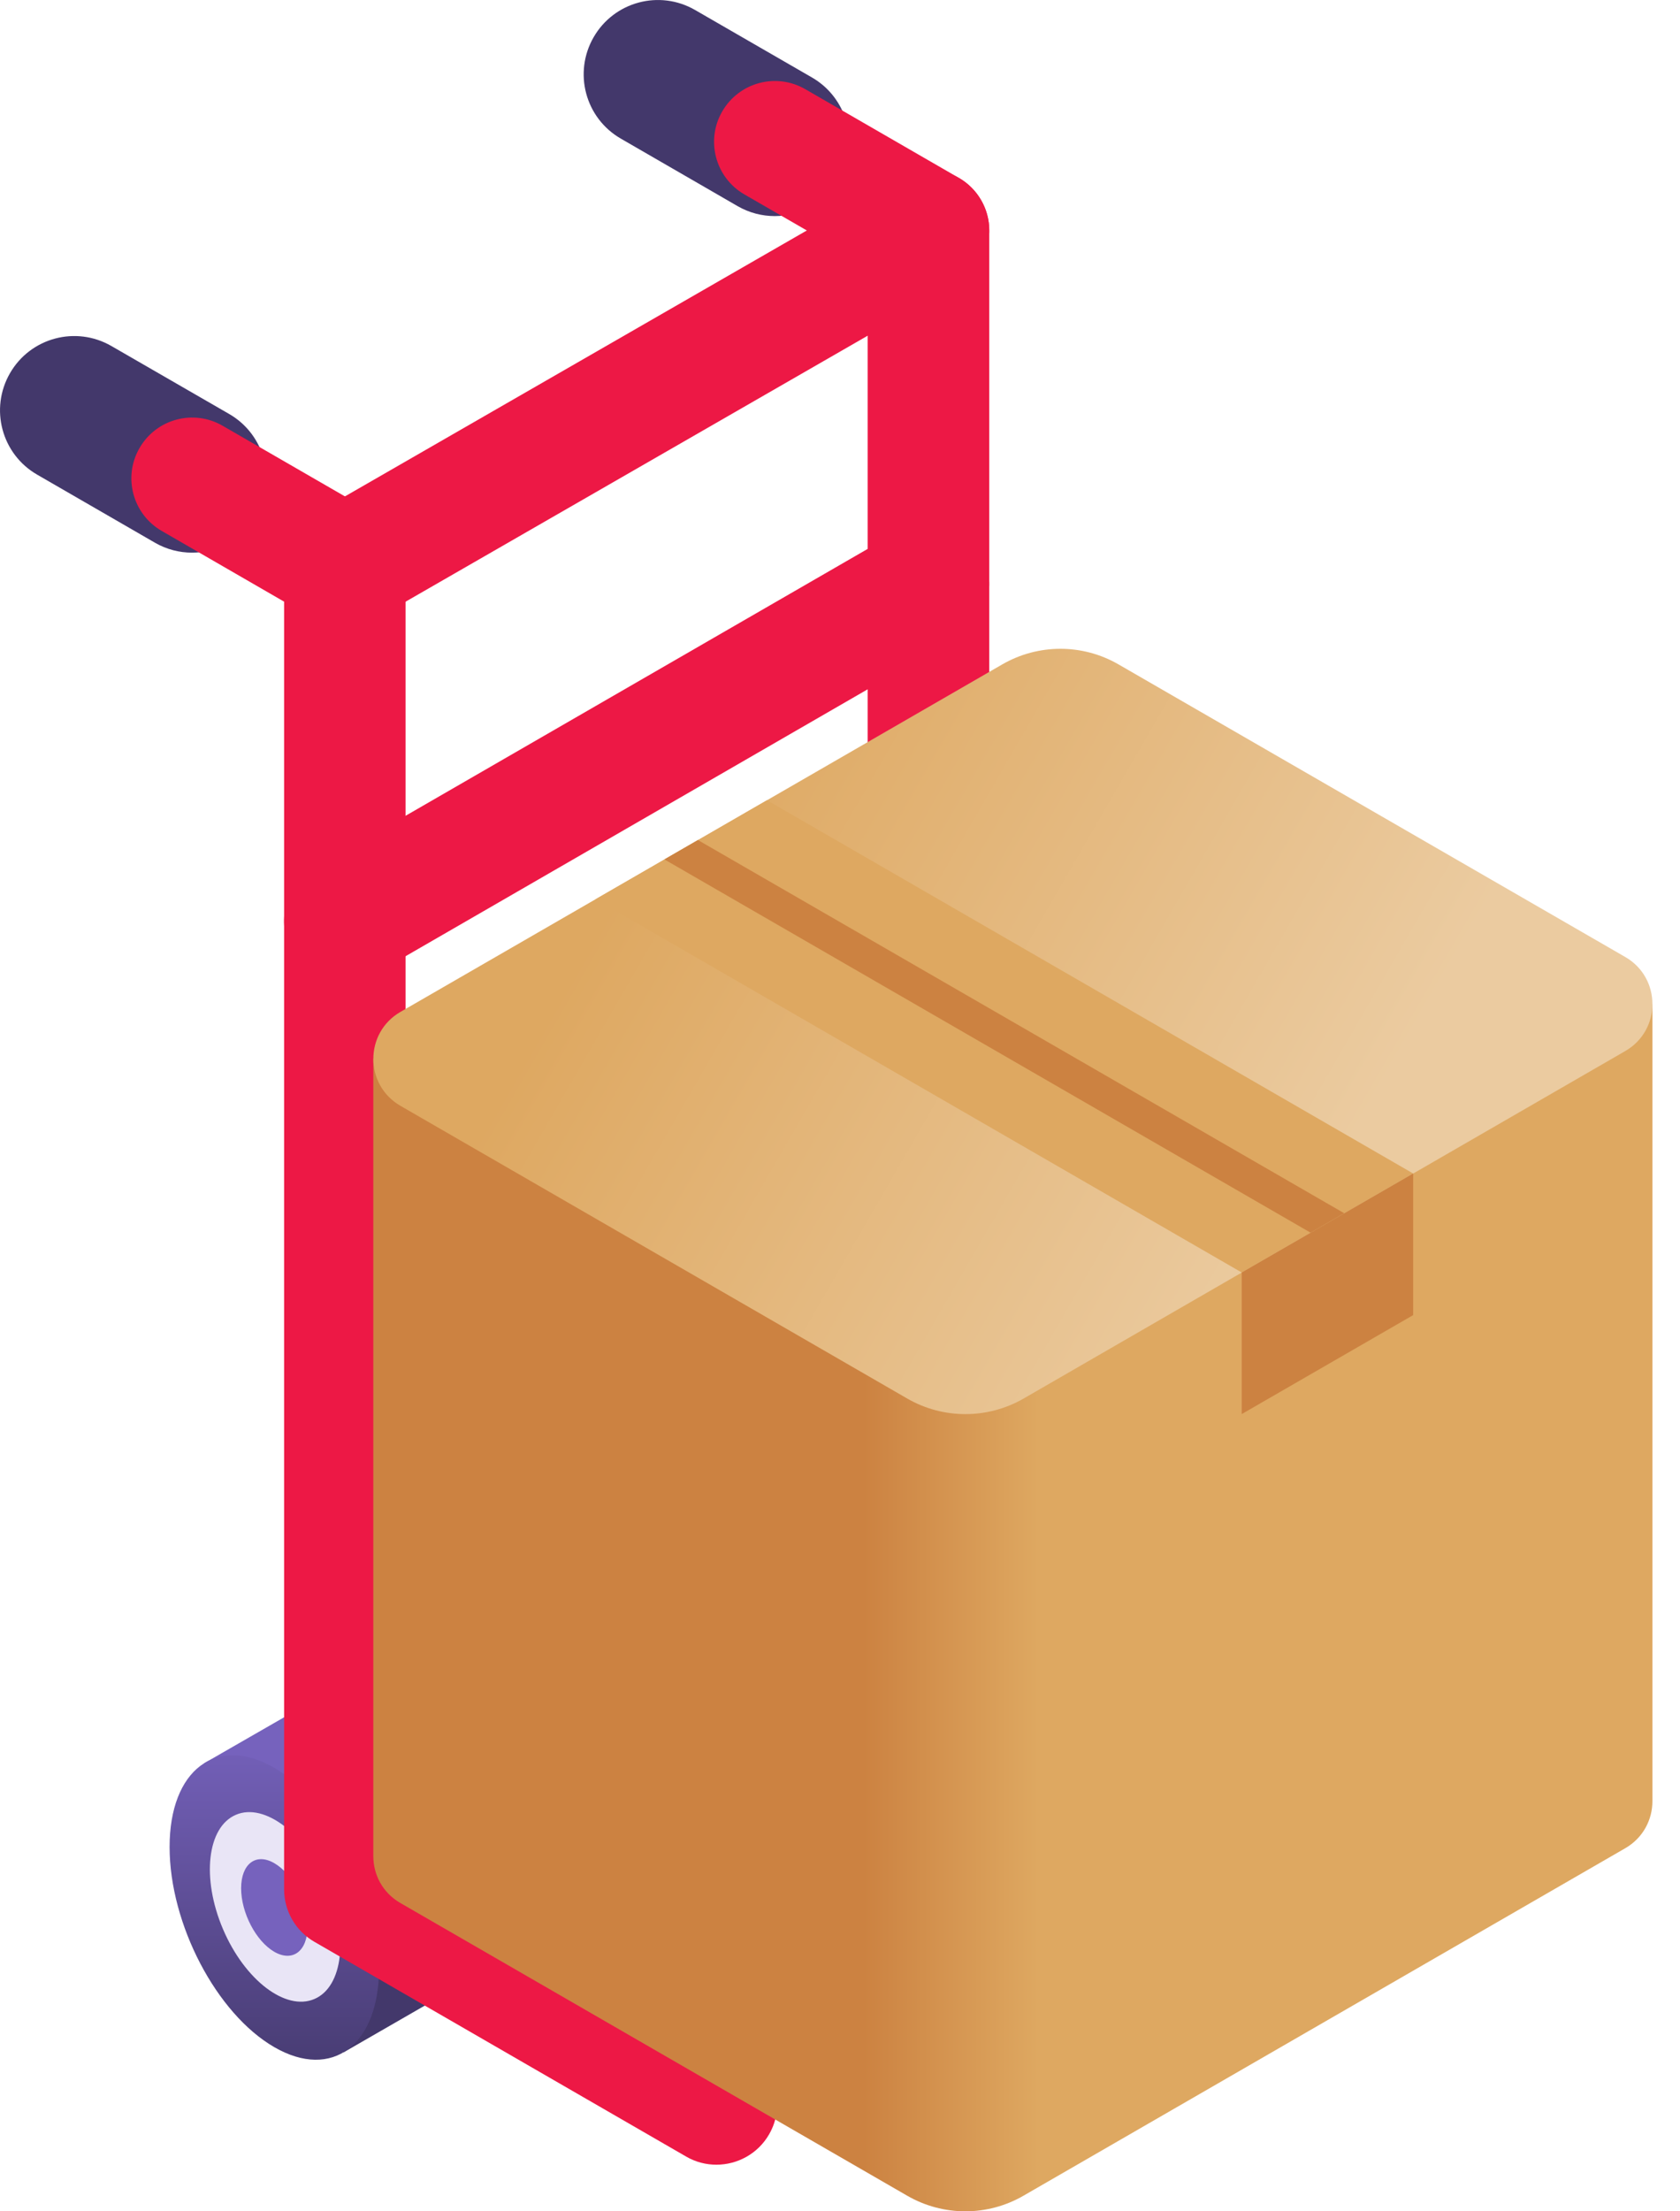
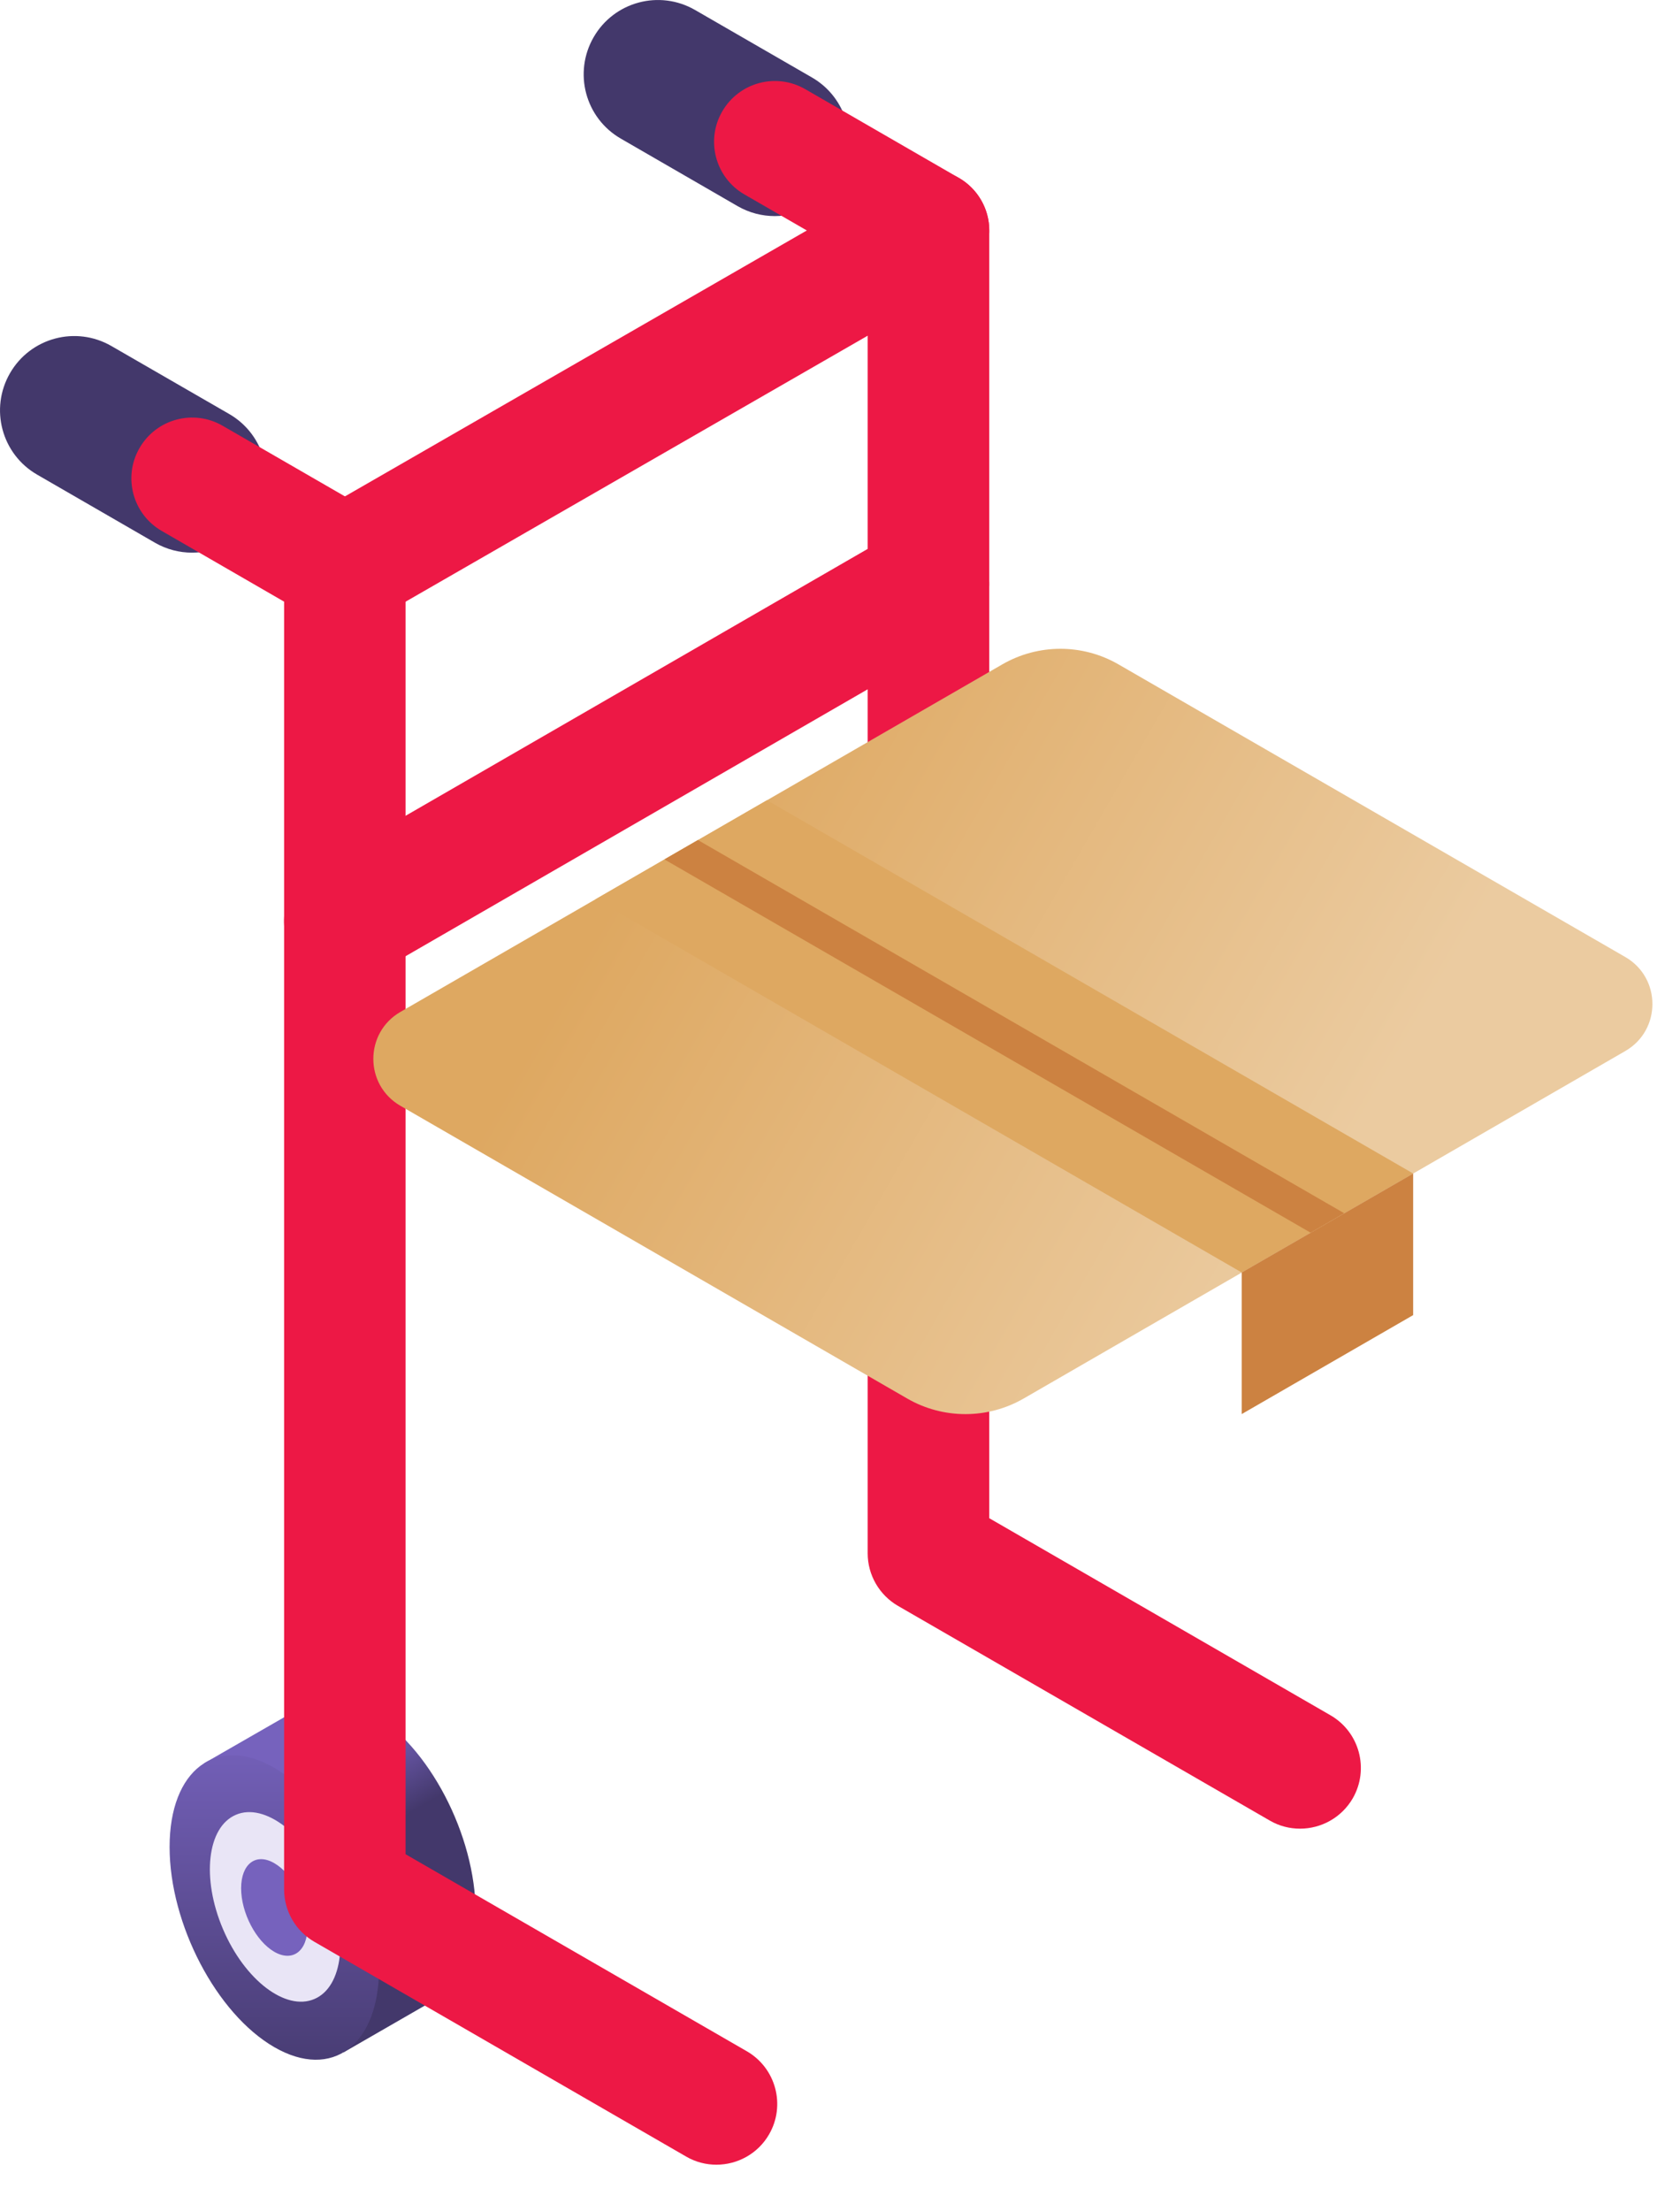
<svg xmlns="http://www.w3.org/2000/svg" width="19" height="25" viewBox="0 0 19 25" fill="none">
  <path d="M2.172 6.248C2.029 6.248 1.885 6.212 1.753 6.136L0.42 5.366C0.018 5.134 -0.119 4.621 0.113 4.219C0.345 3.817 0.858 3.68 1.26 3.912L2.593 4.681C2.994 4.913 3.132 5.427 2.9 5.828C2.744 6.098 2.462 6.248 2.172 6.248Z" fill="#43386B" />
  <path d="M8.762 2.443C8.62 2.443 8.475 2.407 8.343 2.331L7.021 1.567C6.619 1.335 6.482 0.822 6.714 0.42C6.946 0.018 7.459 -0.119 7.861 0.113L9.183 0.876C9.585 1.108 9.722 1.621 9.49 2.023C9.335 2.293 9.053 2.443 8.762 2.443Z" fill="#43386B" />
  <path d="M2.313 19.932L3.439 19.285L3.439 19.285C3.644 19.176 3.907 19.192 4.195 19.358C4.849 19.735 5.379 20.748 5.379 21.621C5.379 22.1 5.219 22.437 4.966 22.58L4.966 22.581L3.886 23.203L2.313 19.932Z" fill="url(#paint0_linear)" />
  <path d="M1.918 20.881C1.918 20.009 2.448 19.608 3.102 19.986C3.756 20.363 4.287 21.377 4.287 22.249C4.287 23.121 3.756 23.522 3.102 23.144C2.448 22.766 1.918 21.753 1.918 20.881Z" fill="url(#paint1_linear)" />
  <path d="M3.555 22.6C3.881 22.462 3.946 21.883 3.701 21.308C3.456 20.732 2.993 20.378 2.668 20.517C2.342 20.656 2.277 21.235 2.522 21.81C2.767 22.385 3.23 22.739 3.555 22.6Z" fill="#E9E5F6" />
  <path d="M2.727 21.348C2.727 21.071 2.895 20.944 3.102 21.064C3.31 21.184 3.478 21.505 3.478 21.782C3.478 22.058 3.31 22.186 3.102 22.066C2.895 21.946 2.727 21.625 2.727 21.348Z" fill="#7662BD" />
  <path d="M8.102 24.473C7.986 24.473 7.868 24.444 7.76 24.381L3.557 21.954C3.344 21.832 3.213 21.605 3.213 21.359V6.802L1.83 6.003C1.501 5.814 1.388 5.393 1.578 5.065C1.768 4.736 2.188 4.623 2.517 4.813L4.244 5.81C4.456 5.933 4.587 6.16 4.587 6.406V20.963L8.447 23.191C8.775 23.381 8.888 23.801 8.698 24.13C8.571 24.35 8.34 24.473 8.102 24.473Z" fill="#ED1845" />
  <path d="M14.703 20.674C14.586 20.674 14.468 20.645 14.36 20.582L10.157 18.156C9.944 18.033 9.813 17.806 9.813 17.561V3.003L8.419 2.198C8.091 2.009 7.978 1.588 8.168 1.26C8.358 0.931 8.778 0.818 9.107 1.008L10.844 2.011C11.057 2.134 11.188 2.361 11.188 2.607V17.164L15.047 19.392C15.376 19.582 15.488 20.002 15.299 20.331C15.171 20.551 14.94 20.674 14.703 20.674Z" fill="#ED1845" />
  <path d="M3.9 7.093C3.663 7.093 3.431 6.969 3.304 6.748C3.115 6.419 3.228 5.999 3.557 5.81L10.158 2.011C10.487 1.822 10.907 1.935 11.097 2.264C11.286 2.593 11.173 3.013 10.844 3.202L4.242 7.001C4.134 7.063 4.017 7.093 3.9 7.093Z" fill="#ED1845" />
  <path d="M3.9 11.101C3.663 11.101 3.432 10.978 3.305 10.757C3.115 10.428 3.227 10.008 3.556 9.818L10.157 6.007C10.486 5.817 10.906 5.93 11.096 6.259C11.286 6.587 11.173 7.008 10.845 7.197L4.243 11.009C4.135 11.071 4.017 11.101 3.9 11.101Z" fill="#ED1845" />
-   <path d="M18.688 20.364V11.351L4.222 11.971V20.984C4.222 21.191 4.324 21.397 4.529 21.515L10.259 24.823C10.667 25.059 11.169 25.059 11.576 24.823L18.381 20.895C18.585 20.777 18.688 20.57 18.688 20.364Z" fill="url(#paint2_linear)" />
  <path d="M4.529 11.44L11.334 7.512C11.742 7.276 12.244 7.276 12.651 7.512L18.382 10.82C18.79 11.056 18.79 11.646 18.382 11.882L11.577 15.811C11.169 16.046 10.667 16.046 10.26 15.811L4.529 12.502C4.12 12.266 4.12 11.676 4.529 11.44Z" fill="url(#paint3_linear)" />
  <path d="M6.735 10.167L14.043 14.386L15.982 13.267L8.674 9.047L6.735 10.167Z" fill="#DEA861" />
  <path d="M7.893 9.497L15.202 13.716L14.822 13.936L7.514 9.716L7.893 9.497Z" fill="#CC8241" />
  <path d="M14.043 14.386V15.987L15.982 14.868V13.267L14.043 14.386Z" fill="#CC8241" />
  <defs>
    <linearGradient id="paint0_linear" x1="3.96" y1="20.886" x2="3.473" y2="20.042" gradientUnits="userSpaceOnUse">
      <stop stop-color="#43386B" />
      <stop offset="1" stop-color="#7662BD" />
    </linearGradient>
    <linearGradient id="paint1_linear" x1="3.102" y1="23.772" x2="3.102" y2="19.499" gradientUnits="userSpaceOnUse">
      <stop stop-color="#43386B" />
      <stop offset="1" stop-color="#7662BD" />
    </linearGradient>
    <linearGradient id="paint2_linear" x1="9.762" y1="18.176" x2="11.749" y2="18.176" gradientUnits="userSpaceOnUse">
      <stop stop-color="#CC8241" />
      <stop offset="1" stop-color="#DEA861" />
    </linearGradient>
    <linearGradient id="paint3_linear" x1="7.428" y1="9.336" x2="14.87" y2="13.633" gradientUnits="userSpaceOnUse">
      <stop stop-color="#DEA861" />
      <stop offset="1" stop-color="#EBCBA0" />
    </linearGradient>
  </defs>
</svg>